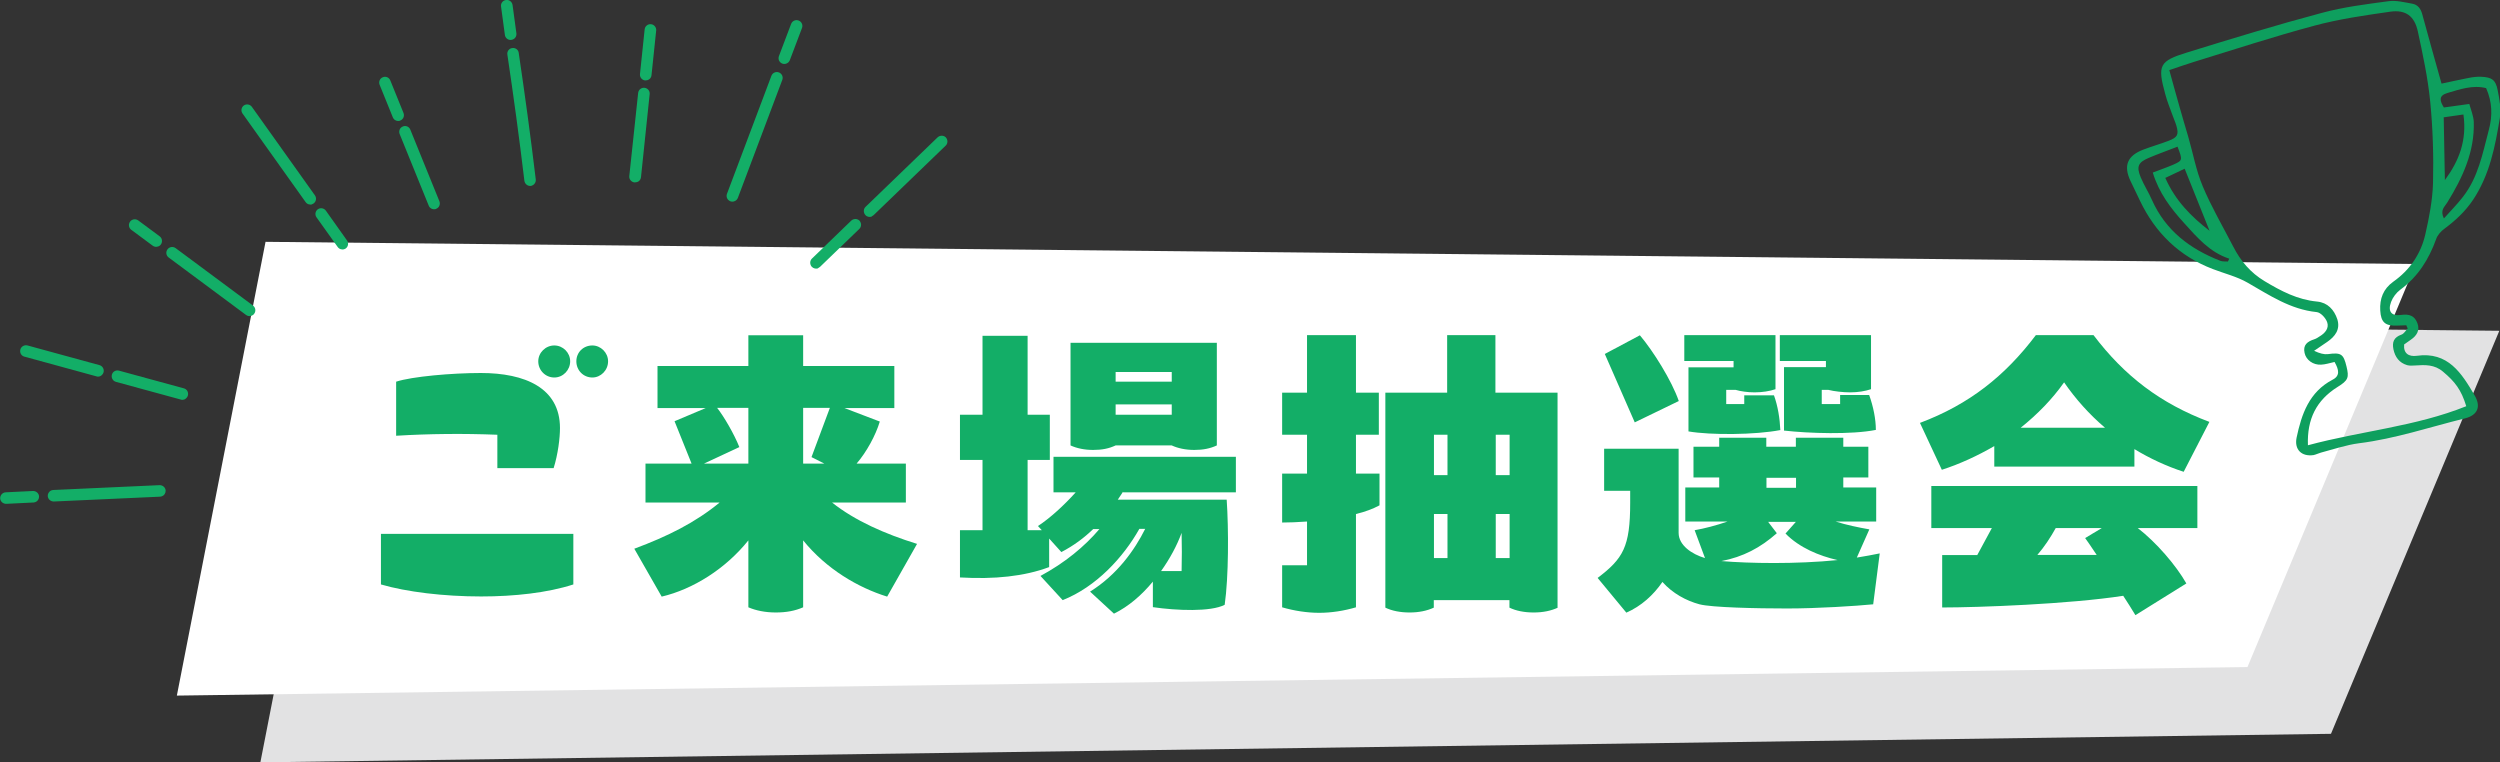
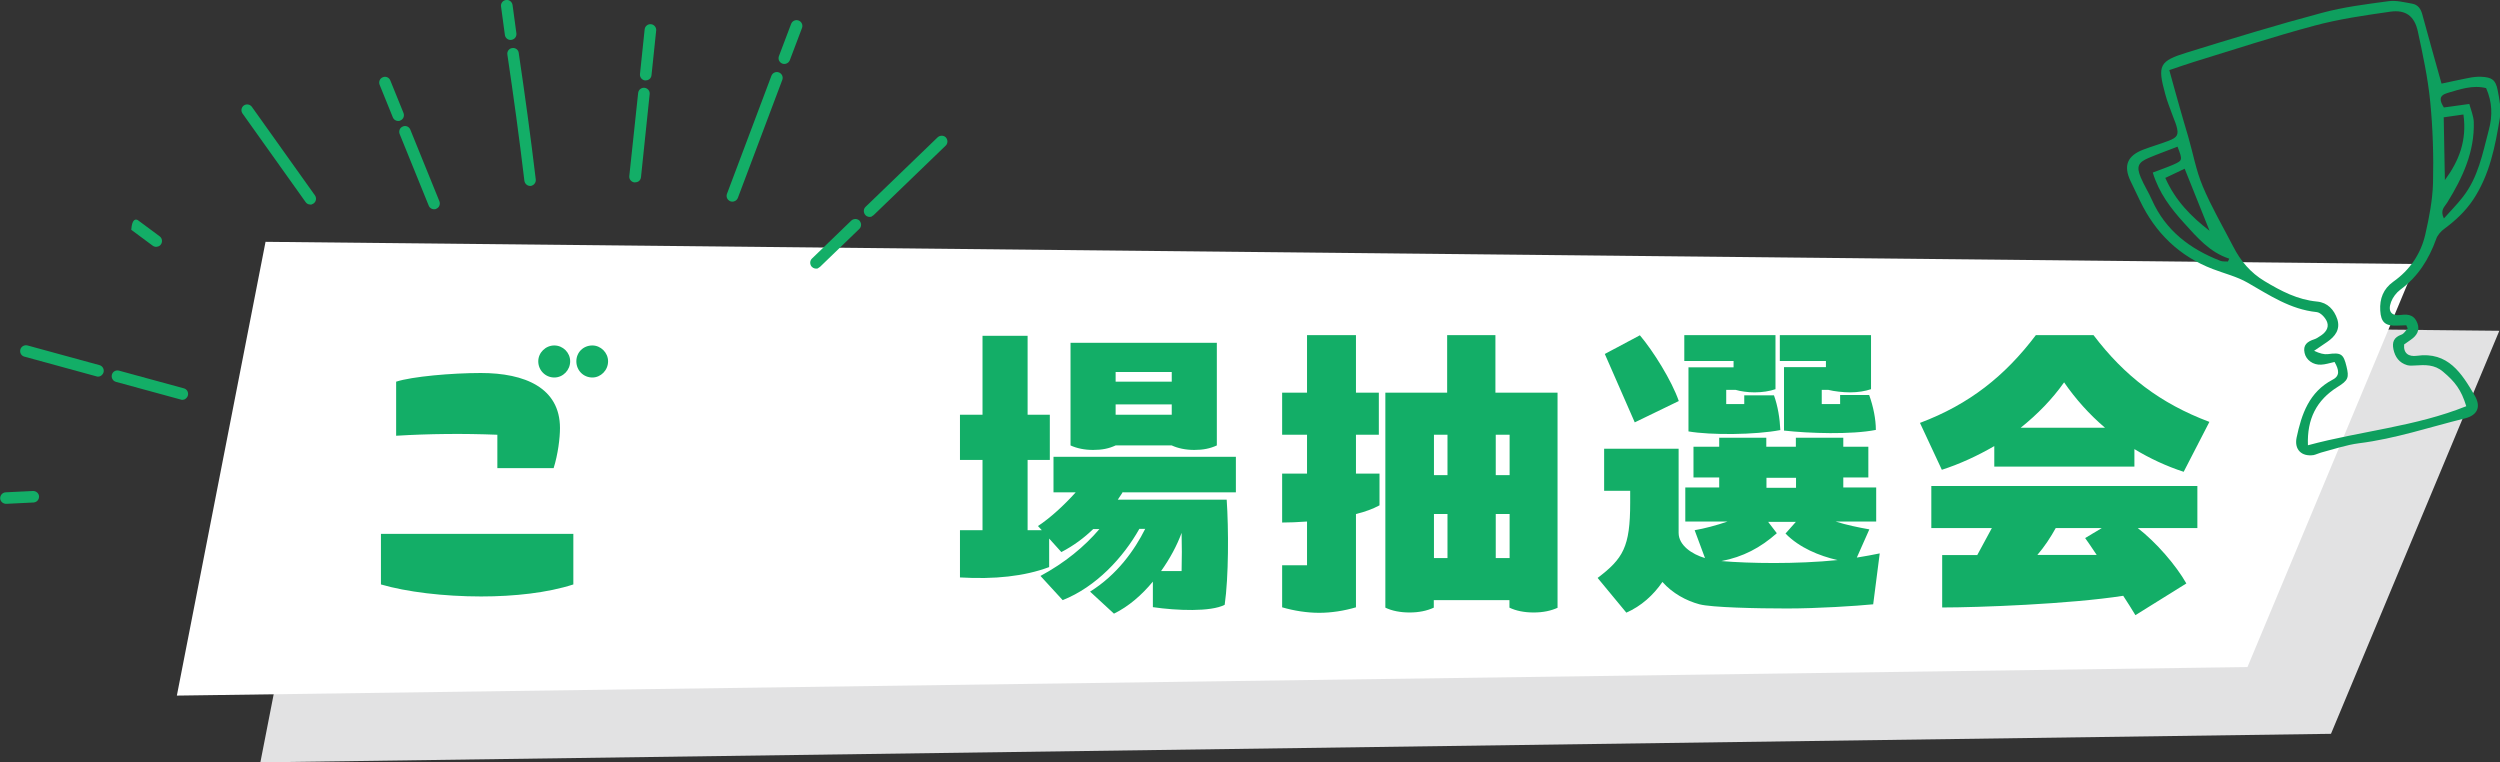
<svg xmlns="http://www.w3.org/2000/svg" width="587" height="179" viewBox="0 0 587 179" fill="none">
  <rect x="0" y="0" width="587" height="179" fill="#333333" stroke="none" />
  <g clip-path="url(#clip0_2334_4938)">
    <g style="mix-blend-mode:multiply">
      <path d="M547.314 172.3L61.134 179.001L81.957 72.455L586.842 77.667L547.314 172.3Z" fill="#E2E2E3" />
    </g>
    <path d="M527.706 156.625L41.526 163.326L62.349 56.78L567.234 61.992L527.706 156.625Z" fill="white" />
    <path d="M89.485 125.355H134.62V137.228C128.581 139.187 120.778 140.049 112.974 140.049C104.19 140.049 95.484 138.991 89.445 137.228V125.355H89.485ZM116.778 109.916V102.079C108.778 101.765 100.739 101.843 93.014 102.314V89.618C96.739 88.403 106.112 87.58 112.896 87.58C123.248 87.58 131.483 91.067 131.483 100.511C131.483 102.862 131.013 106.663 129.993 109.916H116.739H116.778ZM126.385 84.837C126.385 82.799 128.111 81.114 130.15 81.114C132.189 81.114 133.875 82.799 133.875 84.837C133.875 86.874 132.228 88.638 130.15 88.638C128.072 88.638 126.385 86.953 126.385 84.837ZM142.777 84.837C142.777 86.953 141.052 88.638 139.091 88.638C136.973 88.638 135.326 86.953 135.326 84.837C135.326 82.721 136.973 81.114 139.091 81.114C141.052 81.114 142.777 82.799 142.777 84.837Z" fill="#13AE67" />
-     <path d="M195.363 117.987C200.736 122.258 207.755 125.354 215.323 127.705L208.304 140.087C201.481 137.971 194.03 133.622 188.579 126.882V142.595C186.697 143.418 184.658 143.81 182.148 143.81C179.638 143.81 177.442 143.34 175.717 142.595V126.882C170.344 133.583 162.698 138.363 155.365 140.087L148.933 128.841C156.737 125.941 163.286 122.689 168.972 117.987H151.561V108.856H162.384L158.384 98.903L165.717 95.808H154.384V85.933H175.717V78.723H188.579V85.933H209.99V95.808H198.265L206.578 98.982C205.598 102.234 203.481 106.113 201.128 108.856H212.696V117.987H195.363ZM168.384 95.768C169.991 97.806 172.384 101.921 173.599 104.977L165.286 108.856H175.717V95.768H168.384ZM194.853 95.768H188.579V108.856H193.559L190.54 107.328L194.853 95.768Z" fill="#13AE67" />
    <path d="M263.675 115.48L262.459 117.322H288.027C288.497 124.297 288.497 135.426 287.556 142.009C284.301 143.694 276.302 143.381 270.694 142.558V136.562C268.106 139.697 265.008 142.401 261.557 144.086L255.949 138.913C262.302 134.956 266.381 129.195 268.89 124.18H267.518C263.753 130.88 257.4 137.777 249.518 140.912L244.303 135.23C249.989 132.173 254.655 128.333 258.146 124.219H256.695C254.577 126.256 252.146 128.098 249.205 129.626L246.342 126.452V133.153C240.46 135.347 233.48 136.053 225.401 135.583V124.493H230.695V107.996H225.401V97.377H230.695V78.842H241.283V97.377H246.499V107.996H241.283V124.493H244.617L243.715 123.513C246.577 121.633 249.832 118.654 252.577 115.598H247.362V107.251H290.184V115.598H263.714L263.675 115.48ZM256.655 105.645C254.616 105.645 252.812 105.253 251.361 104.587V80.488H285.713V104.587C284.105 105.331 282.458 105.645 280.419 105.645C278.38 105.645 276.576 105.253 275.125 104.587H261.949C260.342 105.331 258.773 105.645 256.655 105.645ZM261.949 87.345V89.618H275.125V87.345H261.949ZM275.125 97.377V94.947H261.949V97.377H275.125ZM272.616 134.094H277.439C277.517 131.115 277.517 128.098 277.439 125.12C276.38 128.02 274.733 131.115 272.616 134.094Z" fill="#13AE67" />
    <path d="M318.38 111.209H323.909V118.654C322.38 119.477 320.497 120.182 318.38 120.692V142.596C315.595 143.419 312.615 143.889 309.752 143.889C306.89 143.889 303.87 143.419 301.047 142.596V132.722H306.89V122.455C304.694 122.612 302.655 122.69 301.047 122.69V111.209H306.89V102.078H301.047V92.204H306.89V78.685H318.38V92.204H323.752V102.078H318.38V111.209ZM365.79 142.675C364.182 143.419 362.3 143.811 360.104 143.811C357.908 143.811 355.947 143.419 354.418 142.675V140.911H336.654V142.675C335.046 143.419 333.163 143.811 330.967 143.811C328.771 143.811 326.811 143.419 325.281 142.675V92.204H339.791V78.685H351.124V92.204H365.711V142.675H365.79ZM336.693 102.078V111.561H339.869V102.078H336.693ZM336.693 131.037H339.869V120.692H336.693V131.037ZM351.202 102.078V111.561H354.457V102.078H351.202ZM354.457 131.037V120.692H351.202V131.037H354.457Z" fill="#13AE67" />
    <path d="M441.354 129.979L439.824 141.891C435.824 142.283 426.805 142.871 419.629 142.871C412.453 142.871 401.865 142.636 399.041 141.891C395.943 141.068 392.689 139.305 390.336 136.64C388.218 139.736 385.356 142.322 381.865 143.85L375.121 135.7C381.081 131.154 382.767 128.49 382.767 118.066V115.245H376.65V105.37H394.14V125.12C394.14 128.019 397.237 130.135 400.335 131.037L397.904 124.493C400.179 124.101 403.041 123.356 405.629 122.455H395.708V114.461H403.669V112.11H397.63V104.9H403.669V102.784H414.727V104.9H421.668V102.784H432.805V104.9H438.687V112.11H432.805V114.461H440.53V122.455H431.001C433.589 123.278 436.295 123.826 438.922 124.297L435.981 130.919C437.864 130.606 439.707 130.292 441.354 129.939V129.979ZM383.826 99.139L376.807 83.112L385.042 78.724C388.14 82.368 392.532 89.382 394.179 94.163L383.826 99.179V99.139ZM407.041 84.758H395.473V78.685H416.884V91.381C415.511 91.851 413.786 92.125 411.982 92.125C410.335 92.125 408.727 91.89 407.512 91.537H405.316V94.868H409.551V92.831H416.531C417.433 95.338 417.903 98.238 418.021 100.981C412.139 102.118 401.669 102.196 396.453 101.295V86.247H407.041V84.797V84.758ZM431.472 131.507C427.158 130.527 422.492 128.607 419.237 125.276L421.668 122.533H415.158L417.198 125.198C413.355 128.607 409.276 130.762 404.178 131.742C410.766 132.291 421.668 132.486 431.472 131.507ZM414.766 114.539H421.707V112.188H414.766V114.539ZM428.727 84.758H417.903V78.685H439.315V91.381C437.942 91.851 436.217 92.125 434.413 92.125C432.766 92.125 430.648 91.89 429.276 91.537H427.746V94.868H432.06V92.752H438.883C439.864 95.495 440.452 98.434 440.452 100.942C434.766 102.078 424.727 101.765 418.884 101.099V86.208H428.727V84.758Z" fill="#13AE67" />
    <path d="M468.258 109.524V104.743C464.337 107.016 460.18 108.936 455.945 110.307L450.808 99.296C462.376 94.947 470.768 88.285 478.023 78.685H491.552C498.806 88.246 507.198 94.712 518.766 99.061L512.727 110.778C508.728 109.484 504.767 107.643 501.159 105.448V109.563H468.258V109.524ZM467.709 123.983H453.474V114.108H515.943V123.983H501.943C506.335 127.392 510.924 132.722 513.355 136.993L501.394 144.438C500.571 143.067 499.512 141.382 498.532 139.893C485.905 141.852 464.415 142.636 456.023 142.636V130.331H464.258L467.67 124.022L467.709 123.983ZM474.454 100.433H494.257C490.571 97.298 487.316 93.653 484.65 89.774C481.866 93.732 478.376 97.298 474.454 100.433ZM492.297 130.292C491.081 128.45 490.101 127.04 489.591 126.334L493.512 123.983H482.689C481.473 126.178 480.062 128.333 478.376 130.292H492.297Z" fill="#13AE67" />
    <path d="M548.137 84.993C546.921 85.268 545.98 85.581 544.999 85.62C543.117 85.738 541.47 84.523 541.117 82.877C540.686 80.996 541.784 80.174 543.392 79.664C543.862 79.507 544.294 79.233 544.686 78.959C545.941 78.214 546.921 77.039 546.411 75.628C546.058 74.648 544.882 73.355 543.941 73.277C537.784 72.65 532.882 69.319 527.745 66.38C525.235 64.93 522.294 64.225 519.549 63.167C511.667 60.15 506.06 54.664 502.452 47.101C501.707 45.533 500.962 44.005 500.217 42.438C498.57 38.911 499.472 36.599 503.197 35.149C505.158 34.405 507.197 33.817 509.157 33.072C511.314 32.249 511.628 31.622 511.001 29.467C510.765 28.644 510.373 27.861 510.099 27.038C509.51 25.392 508.844 23.785 508.412 22.14C506.53 15.321 506.962 14.342 513.589 12.304C524.098 9.052 534.608 5.838 545.196 3.017C550.293 1.645 555.627 0.979 560.881 0.274C562.646 0.039 564.567 0.548 566.371 0.862C567.744 1.097 568.41 2.076 568.763 3.409C570.175 8.62 571.665 13.871 573.273 19.632C575.155 19.24 577.391 18.73 579.626 18.299C580.606 18.103 581.586 17.986 582.567 18.025C585.077 18.143 585.978 18.73 586.449 21.16C586.88 23.315 587.312 25.627 586.959 27.743C585.861 34.444 584.567 41.066 580.685 46.905C578.841 49.648 576.567 51.764 573.979 53.684C573.155 54.272 572.332 55.173 572.018 56.114C570.293 60.894 567.744 64.969 563.587 68.026C562.646 68.731 561.822 69.829 561.43 70.886C560.607 73.081 561.47 74.296 563.783 73.943C565.744 73.669 566.999 74.178 567.626 75.941C568.214 77.548 567.469 78.802 566.097 79.742C565.587 80.095 565.116 80.448 564.489 80.879C564.293 83.034 565.626 83.778 567.43 83.543C574.842 82.485 578.018 87.697 581.037 92.83C582.606 95.495 581.743 97.493 578.763 98.238C570.489 100.276 562.411 103.019 553.901 104.077C550.882 104.469 547.941 105.487 544.96 106.271C544.372 106.428 543.784 106.741 543.196 106.859C540.372 107.251 538.686 105.527 539.235 102.784C540.411 97.219 542.176 92.047 547.705 89.147C549.47 88.246 549.195 86.835 548.176 85.032L548.137 84.993ZM565.313 77.078C565.195 76.843 565.077 76.608 564.999 76.373C564.293 76.373 563.587 76.451 562.881 76.451C560.058 76.568 559.038 75.706 558.881 72.885C558.724 70.142 559.587 67.83 561.94 66.145C565.822 63.402 568.41 59.64 569.469 55.016C570.371 51.059 571.155 46.983 571.273 42.986C571.43 36.599 571.234 30.133 570.606 23.785C570.057 18.26 568.881 12.813 567.705 7.367C566.92 3.761 564.842 2.233 561.234 2.743C555.234 3.605 549.195 4.467 543.392 6.034C533.863 8.581 524.451 11.677 515 14.577C513.275 15.125 511.55 15.713 509.354 16.458C510.216 19.514 510.922 22.257 511.706 24.922C512.373 27.312 513.079 29.663 513.785 32.053C514.922 35.972 515.628 40.008 517.196 43.731C519.236 48.59 521.941 53.214 524.373 57.916C526.098 61.286 528.451 64.068 531.745 66.028C535.588 68.339 539.47 70.377 544.058 70.808C546.529 71.043 548.058 72.728 548.803 74.962C549.548 77.352 548.293 78.998 546.411 80.291C545.431 80.957 544.49 81.623 543.352 82.368C544.66 82.995 545.731 83.256 546.568 83.152C549.705 82.721 550.254 83.112 550.96 86.051C551.587 88.638 551.391 89.304 548.842 90.871C543.901 93.967 541.666 98.395 541.902 104.547C554.411 101.177 567.195 100.158 579.077 95.377C577.9 91.498 576.41 89.617 573.665 87.305C571.626 85.542 569.391 85.659 567.038 85.816C566.411 85.855 565.783 85.895 565.195 85.738C563.352 85.189 562.371 83.857 561.979 82.015C561.626 80.291 562.097 79.194 563.862 78.567C564.45 78.371 564.842 77.626 565.313 77.156V77.078ZM579.783 24.373C580.175 25.823 580.763 27.195 580.841 28.566C581.077 35.619 578.214 41.732 574.606 47.571C573.979 48.59 572.881 49.295 573.822 51.294C575.43 49.491 576.959 47.963 578.253 46.278C581.9 41.654 582.92 36.011 584.371 30.525C585.273 27.195 585.194 23.981 583.743 20.69C580.567 19.906 577.626 20.964 574.685 21.826C572.528 22.453 572.842 23.668 573.822 25.235C575.704 24.961 577.547 24.726 579.783 24.412V24.373ZM511.275 34.444C509.04 35.306 506.765 36.129 504.53 37.069C502.021 38.127 501.589 39.107 502.648 41.654C503.393 43.456 504.491 45.142 505.275 46.944C508.491 54.154 514.216 58.465 521.353 61.247C521.863 61.443 522.53 61.364 523.118 61.404C523.235 61.168 523.314 60.972 523.432 60.737C518.843 59.248 515.902 55.761 512.844 52.391C509.707 48.943 506.922 45.298 505.471 40.518C507.314 39.812 508.805 39.303 510.255 38.676C512.53 37.657 512.491 37.618 511.275 34.405V34.444ZM578.41 26.881C576.645 27.155 575.155 27.351 573.783 27.547C573.9 32.837 573.979 37.539 574.057 42.281C577.391 37.775 579.273 32.955 578.41 26.842V26.881ZM518.804 54.193C516.883 49.452 515 44.711 512.961 39.616C511.354 40.361 509.981 41.027 508.412 41.772C510.765 47.101 514.451 50.823 518.804 54.193Z" fill="#0E9F5E" />
    <path d="M8.273 117.909C8.273 117.909 7.999 117.987 7.881 117.987L1.45 118.3C0.705 118.3 0.077 117.752 0.038 117.007C0.038 116.263 0.587 115.636 1.332 115.597L7.763 115.283C8.508 115.283 9.136 115.832 9.175 116.576C9.175 117.203 8.822 117.713 8.273 117.909Z" fill="#13AE67" />
-     <path d="M37.996 116.539C37.996 116.539 37.721 116.617 37.604 116.617L12.624 117.753C11.879 117.753 11.252 117.205 11.212 116.46C11.212 115.716 11.761 115.089 12.506 115.049L37.486 113.913C38.231 113.913 38.858 114.462 38.898 115.206C38.898 115.833 38.545 116.343 37.996 116.539Z" fill="#13AE67" />
    <path d="M23.449 88.363C23.214 88.442 22.9 88.481 22.626 88.363L5.724 83.739C4.979 83.543 4.587 82.799 4.783 82.054C4.979 81.349 5.724 80.918 6.469 81.114L23.371 85.738C24.077 85.934 24.508 86.678 24.312 87.423C24.194 87.854 23.841 88.206 23.449 88.363Z" fill="#13AE67" />
    <path d="M43.252 93.81C43.016 93.888 42.703 93.927 42.428 93.81L27.213 89.656C26.507 89.46 26.076 88.716 26.272 87.971C26.468 87.227 27.213 86.835 27.958 87.031L43.173 91.184C43.918 91.38 44.31 92.125 44.114 92.869C43.996 93.3 43.644 93.653 43.252 93.81Z" fill="#13AE67" />
-     <path d="M37.097 57.877C36.666 58.034 36.195 57.956 35.842 57.681L30.823 53.959C30.234 53.528 30.078 52.665 30.548 52.038C30.979 51.451 31.842 51.294 32.469 51.764L37.489 55.487C38.077 55.918 38.234 56.78 37.764 57.407C37.607 57.642 37.371 57.799 37.136 57.877H37.097Z" fill="#13AE67" />
-     <path d="M59.015 74.139C58.583 74.296 58.113 74.218 57.76 73.943L39.604 60.463C39.015 60.032 38.858 59.17 39.329 58.543C39.76 57.956 40.623 57.799 41.251 58.269L59.407 71.749C59.995 72.18 60.152 73.042 59.681 73.669C59.525 73.904 59.289 74.061 59.054 74.139H59.015Z" fill="#13AE67" />
+     <path d="M37.097 57.877C36.666 58.034 36.195 57.956 35.842 57.681L30.823 53.959C30.979 51.451 31.842 51.294 32.469 51.764L37.489 55.487C38.077 55.918 38.234 56.78 37.764 57.407C37.607 57.642 37.371 57.799 37.136 57.877H37.097Z" fill="#13AE67" />
    <path d="M73.329 47.963C72.78 48.159 72.114 47.963 71.76 47.453L56.938 26.646C56.506 26.019 56.663 25.196 57.251 24.765C57.879 24.334 58.702 24.491 59.133 25.078L73.957 45.886C74.388 46.513 74.231 47.336 73.643 47.767C73.525 47.845 73.407 47.885 73.29 47.924L73.329 47.963Z" fill="#13AE67" />
-     <path d="M80.858 58.504C80.308 58.7 79.642 58.504 79.289 57.995L74.309 51.02C73.877 50.393 74.034 49.57 74.622 49.139C75.25 48.708 76.073 48.865 76.505 49.453L81.485 56.467C81.916 57.094 81.76 57.917 81.171 58.348C81.054 58.426 80.936 58.465 80.818 58.504H80.858Z" fill="#13AE67" />
    <path d="M93.958 28.331C93.292 28.566 92.507 28.252 92.233 27.547L89.135 19.906C88.86 19.201 89.174 18.417 89.88 18.142C90.547 17.829 91.37 18.182 91.645 18.887L94.743 26.528C95.017 27.233 94.703 28.017 93.997 28.291C93.997 28.291 93.997 28.291 93.958 28.291V28.331Z" fill="#13AE67" />
    <path d="M102.386 49.061C101.72 49.296 100.935 48.982 100.661 48.277L93.838 31.466C93.563 30.761 93.877 29.977 94.583 29.703C95.249 29.39 96.073 29.742 96.347 30.448L103.171 47.258C103.445 47.964 103.131 48.747 102.425 49.022C102.425 49.022 102.425 49.022 102.386 49.022V49.061Z" fill="#13AE67" />
    <path d="M120.349 9.287C120.349 9.287 120.153 9.326 120.075 9.366C119.329 9.483 118.624 8.935 118.545 8.19L117.643 1.529C117.526 0.784 118.075 0.079 118.82 0C119.565 -0.117 120.231 0.431 120.349 1.176L121.251 7.837C121.329 8.504 120.937 9.091 120.349 9.287Z" fill="#13AE67" />
    <path d="M124.934 43.575C124.934 43.575 124.738 43.615 124.66 43.654C123.915 43.732 123.248 43.223 123.13 42.478C121.915 32.29 120.581 22.572 119.131 12.815C119.013 12.07 119.523 11.365 120.268 11.286C121.013 11.169 121.719 11.678 121.797 12.423C123.248 22.219 124.581 31.937 125.797 42.126C125.875 42.752 125.483 43.379 124.895 43.575H124.934Z" fill="#13AE67" />
    <path d="M152.07 18.809C152.07 18.809 151.678 18.888 151.482 18.888C150.737 18.809 150.188 18.143 150.266 17.399L151.364 6.897C151.442 6.152 152.109 5.604 152.854 5.682C153.599 5.761 154.148 6.427 154.07 7.171L152.972 17.673C152.933 18.222 152.54 18.653 152.07 18.809Z" fill="#13AE67" />
    <path d="M149.562 42.752C149.562 42.752 149.17 42.83 148.974 42.83C148.229 42.752 147.68 42.086 147.758 41.341L149.837 21.827C149.915 21.082 150.582 20.534 151.327 20.612C152.072 20.69 152.621 21.357 152.542 22.101L150.503 41.615C150.464 42.164 150.072 42.595 149.601 42.752H149.562Z" fill="#13AE67" />
    <path d="M184.621 14.931C184.346 15.048 183.993 15.048 183.68 14.931C182.974 14.656 182.621 13.873 182.895 13.167L185.758 5.604C186.032 4.899 186.817 4.546 187.523 4.821C188.228 5.095 188.581 5.879 188.307 6.584L185.444 14.147C185.287 14.539 184.974 14.813 184.621 14.931Z" fill="#13AE67" />
    <path d="M172.424 47.258C172.15 47.376 171.797 47.376 171.483 47.258C170.777 46.984 170.424 46.2 170.699 45.495L181.13 17.791C181.404 17.085 182.188 16.733 182.894 17.007C183.6 17.282 183.953 18.065 183.679 18.77L173.248 46.475C173.091 46.867 172.777 47.141 172.424 47.258Z" fill="#13AE67" />
    <path d="M204.66 50.863C204.189 51.02 203.601 50.942 203.209 50.511C202.699 49.962 202.699 49.1 203.209 48.591L220.149 32.25C220.698 31.741 221.561 31.741 222.071 32.25C222.581 32.799 222.581 33.661 222.071 34.17L205.13 50.511C205.13 50.511 204.817 50.746 204.66 50.824V50.863Z" fill="#13AE67" />
    <path d="M192.072 63.01C191.602 63.167 191.013 63.049 190.621 62.657C190.112 62.109 190.112 61.247 190.621 60.737L199.876 51.803C200.425 51.294 201.288 51.294 201.797 51.803C202.307 52.352 202.307 53.214 201.797 53.723L192.543 62.657C192.543 62.657 192.229 62.892 192.072 62.971V63.01Z" fill="#13AE67" />
  </g>
  <defs>
    <clipPath id="clip0_2334_4938">
      <rect width="587" height="179" fill="white" />
    </clipPath>
  </defs>
</svg>